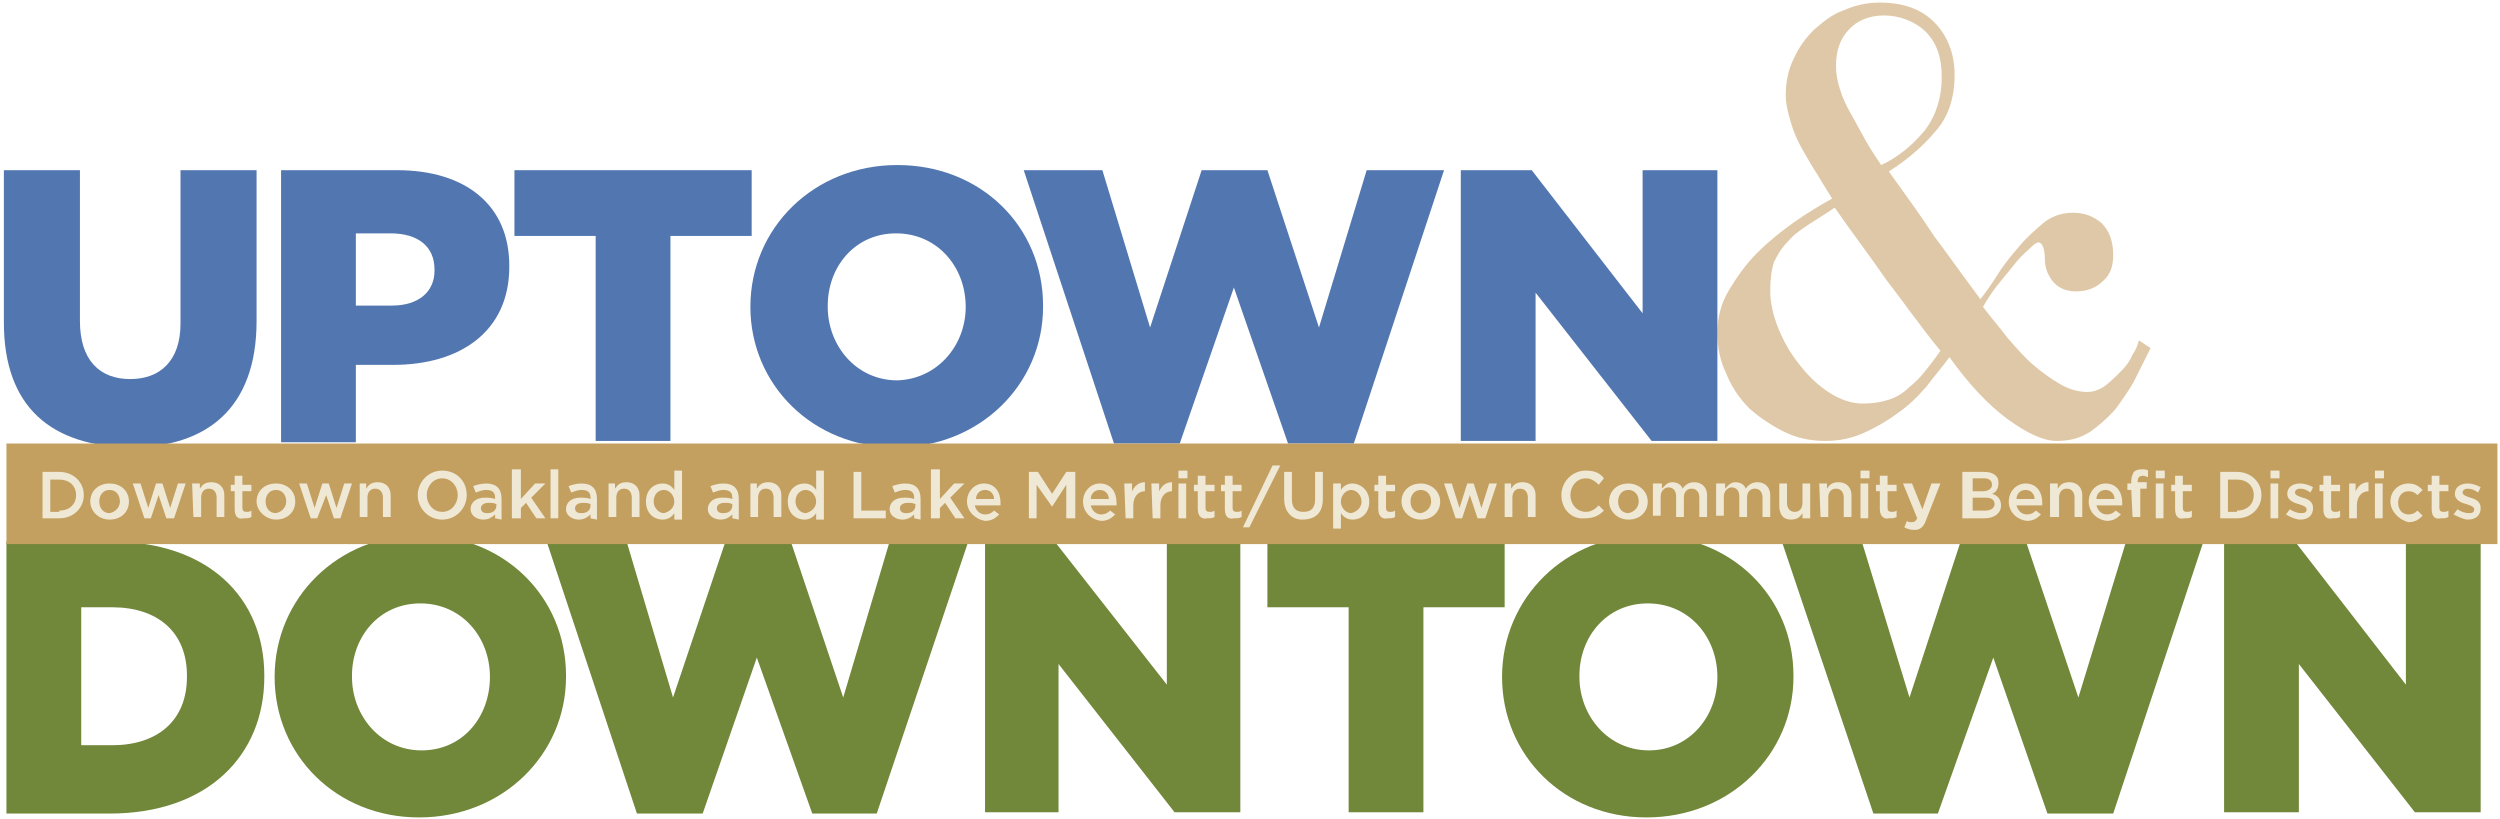
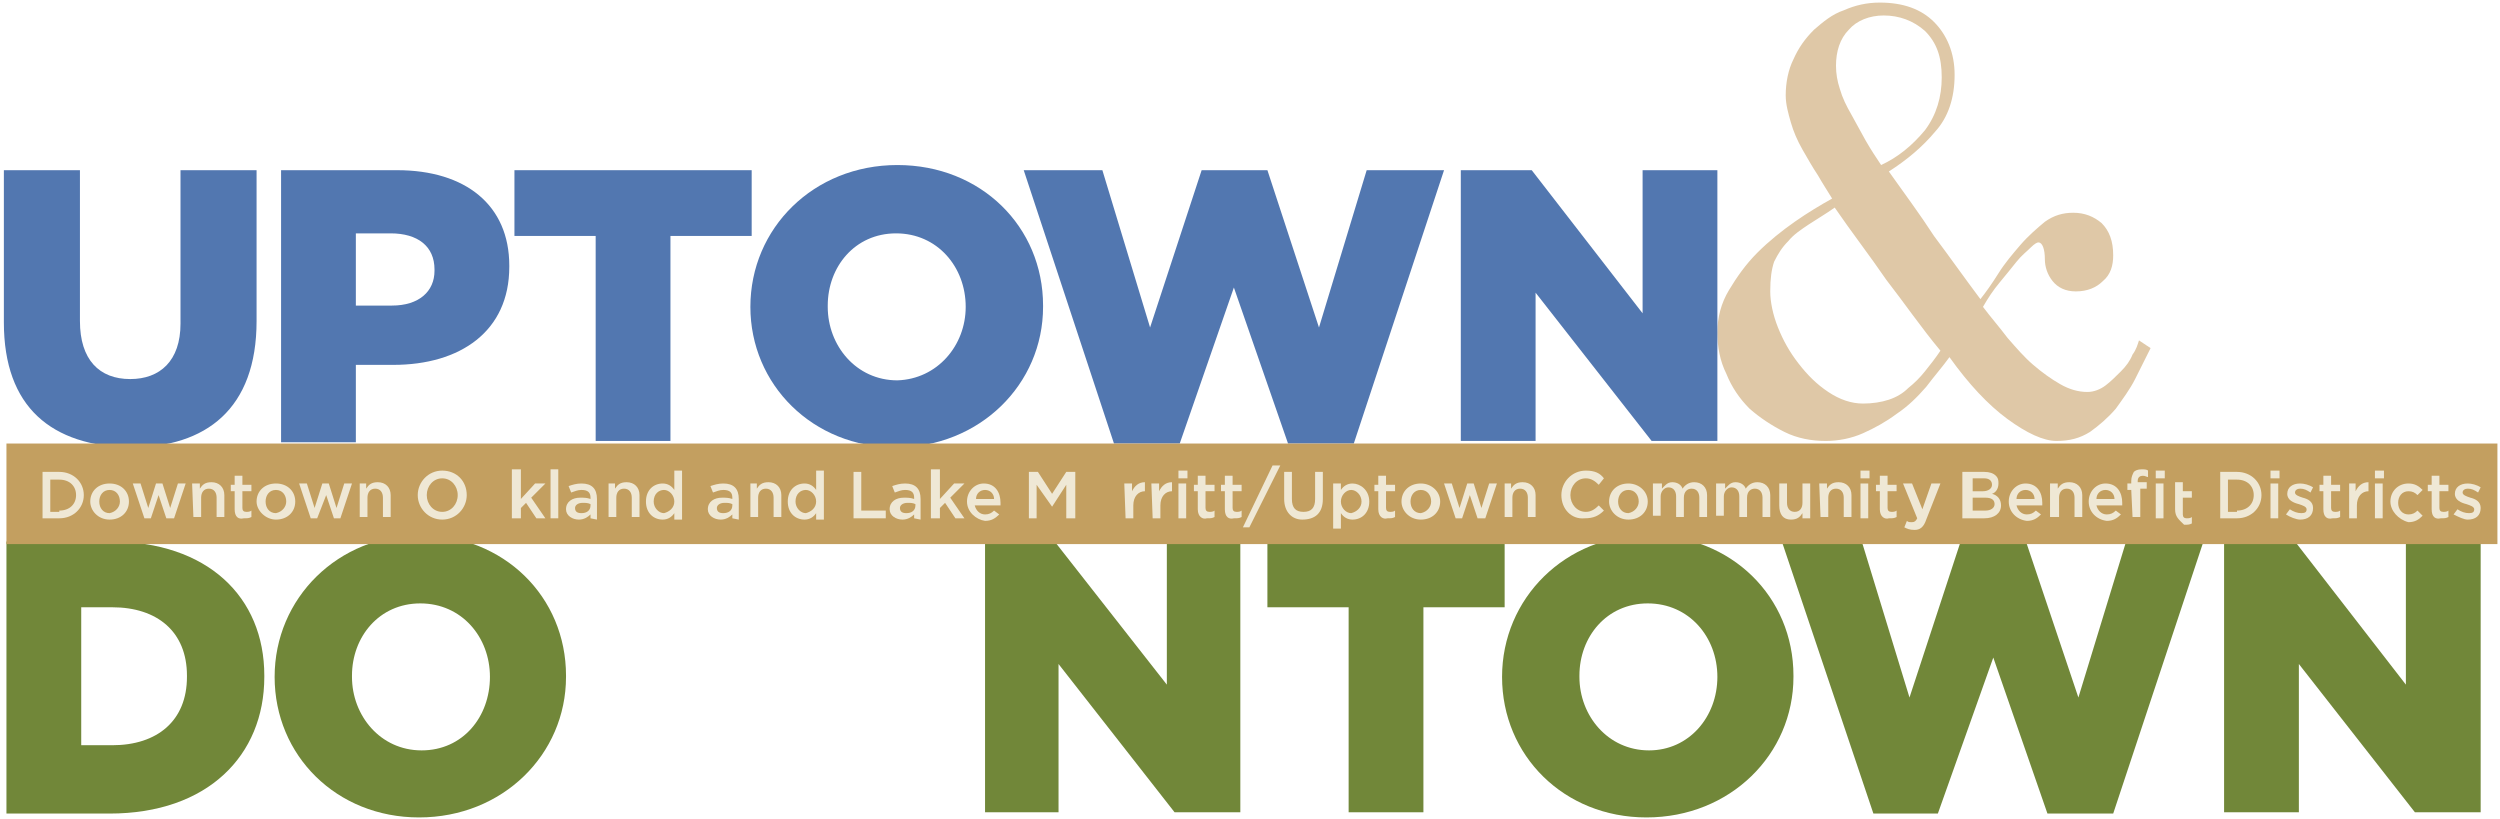
<svg xmlns="http://www.w3.org/2000/svg" version="1.1" id="Layer_1" x="0px" y="0px" viewBox="0 0 193.9 63.5" style="enable-background:new 0 0 193.9 63.5;" xml:space="preserve">
  <style type="text/css">
	.st0{fill:#DFC8A7;}
	.st1{fill:#5277B0;}
	.st2{fill:#718739;}
	.st3{fill:#C39F60;}
	.st4{fill:#EFE8D5;}
</style>
  <g>
    <g>
      <path class="st0" d="M150.6,6c0-1.6-0.4-2.7-1.3-3.6c-0.9-0.8-2-1.2-3.2-1.2c-1.1,0-2.1,0.4-2.7,1.1c-0.7,0.7-1,1.7-1,2.8    c0,0.6,0.1,1.2,0.3,1.8c0.2,0.7,0.5,1.3,0.9,2c0.4,0.7,0.7,1.3,1.1,2c0.4,0.7,0.8,1.3,1.2,1.9c1.3-0.6,2.4-1.5,3.4-2.7    C150.2,8.9,150.6,7.5,150.6,6 M137.3,22.6c0,0.8,0.2,1.8,0.6,2.8c0.4,1,0.9,1.9,1.6,2.8c0.7,0.9,1.4,1.6,2.3,2.2    c0.9,0.6,1.8,0.9,2.7,0.9c0.7,0,1.4-0.1,2-0.3c0.6-0.2,1.1-0.5,1.5-0.9c0.5-0.4,0.9-0.8,1.3-1.3c0.4-0.5,0.8-1,1.2-1.6    c-1.5-1.8-2.8-3.7-4.2-5.5c-1.3-1.9-2.7-3.7-4-5.6c-0.7,0.5-1.4,0.9-2,1.3s-1.2,0.8-1.6,1.3c-0.5,0.5-0.8,1-1.1,1.6    C137.4,20.9,137.3,21.6,137.3,22.6 M166.8,27c-0.4,0.8-0.8,1.6-1.2,2.4s-1,1.6-1.5,2.3c-0.6,0.7-1.3,1.3-2,1.8    c-0.8,0.5-1.6,0.7-2.6,0.7s-2.3-0.6-3.8-1.7s-3-2.7-4.5-4.8c-0.5,0.7-1.2,1.5-1.8,2.3c-0.7,0.8-1.4,1.5-2.3,2.1    c-0.8,0.6-1.7,1.1-2.6,1.5c-0.9,0.4-1.9,0.6-2.9,0.6c-1.1,0-2.2-0.2-3.2-0.7s-1.9-1.1-2.7-1.8c-0.8-0.8-1.4-1.7-1.8-2.7    c-0.5-1-0.7-2.1-0.7-3.2c0-1.2,0.3-2.3,0.9-3.3c0.6-1,1.3-2,2.2-2.9s1.9-1.7,2.9-2.4c1-0.7,2-1.3,2.9-1.8    c-0.3-0.5-0.7-1.1-1.1-1.8c-0.4-0.6-0.8-1.3-1.2-2s-0.7-1.4-0.9-2.1s-0.4-1.4-0.4-2.1c0-1,0.2-2,0.6-2.8c0.4-0.9,0.9-1.6,1.6-2.3    c0.7-0.6,1.4-1.2,2.3-1.5c0.9-0.4,1.8-0.6,2.8-0.6c1.8,0,3.2,0.5,4.2,1.5s1.6,2.4,1.6,4.1c0,1.8-0.5,3.3-1.5,4.4    c-1,1.2-2.2,2.2-3.6,3.1c1.2,1.7,2.4,3.3,3.5,5c1.2,1.6,2.4,3.3,3.6,4.9c0.4-0.5,0.9-1.2,1.4-2s1.1-1.5,1.7-2.2    c0.6-0.7,1.3-1.3,1.9-1.8c0.7-0.5,1.4-0.7,2.2-0.7c0.9,0,1.6,0.3,2.2,0.8c0.6,0.6,0.9,1.4,0.9,2.5c0,0.8-0.2,1.5-0.8,2    c-0.5,0.5-1.2,0.8-2.1,0.8c-0.8,0-1.4-0.3-1.8-0.8c-0.4-0.5-0.6-1.1-0.6-1.7c0-0.8-0.2-1.3-0.5-1.3c-0.1,0-0.3,0.1-0.6,0.4    s-0.7,0.6-1.1,1.1c-0.4,0.5-0.8,1-1.3,1.6s-0.9,1.2-1.3,1.9c0.6,0.8,1.3,1.6,1.9,2.4c0.7,0.8,1.3,1.5,2,2.1s1.4,1.1,2.1,1.5    c0.7,0.4,1.4,0.6,2.1,0.6c0.5,0,1-0.2,1.4-0.5s0.8-0.7,1.2-1.1s0.7-0.8,0.9-1.3c0.3-0.4,0.4-0.8,0.5-1.1L166.8,27z" />
      <path class="st1" d="M0.3,25V13.2h5.9v11.7c0,3,1.5,4.5,3.9,4.5c2.3,0,3.9-1.4,3.9-4.3V13.2h5.9v11.7c0,6.8-3.9,9.8-9.8,9.8    C4,34.6,0.3,31.6,0.3,25" />
      <path class="st1" d="M30.4,23.7c2.1,0,3.3-1.1,3.3-2.7v-0.1c0-1.8-1.3-2.8-3.4-2.8h-2.7v5.6H30.4z M21.8,13.2h9    c5.3,0,8.7,2.7,8.7,7.4v0.1c0,5-3.8,7.6-9,7.6h-2.9v6h-5.8V13.2z" />
    </g>
    <polygon class="st1" points="46.2,18.3 39.9,18.3 39.9,13.2 58.3,13.2 58.3,18.3 52,18.3 52,34.2 46.2,34.2  " />
    <g>
      <path class="st1" d="M74.9,23.8L74.9,23.8c0-3.1-2.2-5.7-5.4-5.7c-3.2,0-5.3,2.6-5.3,5.6v0.1c0,3,2.2,5.7,5.4,5.7    C72.7,29.4,74.9,26.8,74.9,23.8 M58.2,23.8L58.2,23.8c0-6.1,4.9-11,11.4-11s11.3,4.8,11.3,10.9v0.1c0,6-4.9,10.9-11.4,10.9    S58.2,29.8,58.2,23.8" />
    </g>
    <polygon class="st1" points="79.4,13.2 85.5,13.2 89.2,25.4 93.2,13.2 98.3,13.2 102.3,25.4 106,13.2 112,13.2 105,34.4 99.9,34.4    95.7,22.3 91.5,34.4 86.4,34.4  " />
    <polygon class="st1" points="113.3,13.2 118.8,13.2 127.4,24.3 127.4,13.2 133.2,13.2 133.2,34.2 128.1,34.2 119.1,22.7    119.1,34.2 113.3,34.2  " />
    <g>
      <path class="st2" d="M8.7,57.8c3.5,0,5.8-1.9,5.8-5.3v-0.1c0-3.4-2.3-5.3-5.8-5.3H6.3v10.7C6.3,57.8,8.7,57.8,8.7,57.8z M0.5,42    h8.1c7.5,0,11.9,4.3,11.9,10.4v0.1c0,6.1-4.4,10.6-12,10.6h-8V42z" />
      <path class="st2" d="M38,52.5L38,52.5c0-3.1-2.2-5.7-5.4-5.7s-5.3,2.6-5.3,5.6v0.1c0,3,2.2,5.7,5.4,5.7S38,55.6,38,52.5     M21.3,52.5L21.3,52.5c0-6.1,4.9-11,11.3-11c6.5,0,11.3,4.8,11.3,10.9v0.1c0,6-4.9,10.9-11.4,10.9C26.1,63.4,21.3,58.6,21.3,52.5" />
    </g>
-     <polygon class="st2" points="42.4,42 48.6,42 52.2,54.1 56.3,41.9 61.3,41.9 65.4,54.1 69,42 75.1,42 68,63.1 63,63.1 58.7,51    54.5,63.1 49.4,63.1  " />
    <polygon class="st2" points="76.4,42 81.8,42 90.5,53.1 90.5,42 96.2,42 96.2,63 91.1,63 82.1,51.5 82.1,63 76.4,63  " />
    <polygon class="st2" points="104.6,47.1 98.3,47.1 98.3,42 116.7,42 116.7,47.1 110.4,47.1 110.4,63 104.6,63  " />
    <g>
      <path class="st2" d="M133.2,52.5L133.2,52.5c0-3.1-2.2-5.7-5.4-5.7s-5.3,2.6-5.3,5.6v0.1c0,3,2.2,5.7,5.4,5.7    C131,58.2,133.2,55.6,133.2,52.5 M116.5,52.5L116.5,52.5c0-6.1,4.9-11,11.3-11c6.5,0,11.3,4.8,11.3,10.9v0.1    c0,6-4.9,10.9-11.4,10.9C121.3,63.4,116.5,58.6,116.5,52.5" />
    </g>
    <polygon class="st2" points="138.2,42 144.4,42 148.1,54.1 152.1,41.9 157.1,41.9 161.2,54.1 164.9,42 170.9,42 163.9,63.1    158.8,63.1 154.6,51 150.3,63.1 145.3,63.1  " />
    <polygon class="st2" points="172.5,42 178,42 186.6,53.1 186.6,42 192.4,42 192.4,63 187.3,63 178.3,51.5 178.3,63 172.5,63  " />
    <rect x="0.5" y="34.4" class="st3" width="193.2" height="7.8" />
    <g>
      <path class="st4" d="M4.6,39.6c0.8,0,1.3-0.5,1.3-1.2l0,0c0-0.7-0.5-1.2-1.3-1.2H3.9v2.5h0.7V39.6z M3.3,36.6h1.3    c1.1,0,1.9,0.8,1.9,1.8l0,0c0,1-0.8,1.8-1.9,1.8H3.3V36.6z" />
      <path class="st4" d="M9.3,38.9L9.3,38.9C9.3,38.4,9,38,8.5,38s-0.8,0.4-0.8,0.9l0,0c0,0.5,0.3,0.9,0.8,0.9    C9,39.7,9.3,39.3,9.3,38.9 M7,38.9L7,38.9c0-0.8,0.6-1.4,1.5-1.4s1.5,0.6,1.5,1.4l0,0c0,0.8-0.6,1.4-1.5,1.4    C7.6,40.3,7,39.6,7,38.9" />
    </g>
    <polygon class="st4" points="10.3,37.5 10.9,37.5 11.5,39.4 12.1,37.5 12.6,37.5 13.2,39.4 13.8,37.5 14.4,37.5 13.5,40.2    12.9,40.2 12.3,38.4 11.7,40.2 11.2,40.2  " />
    <g>
      <path class="st4" d="M14.9,37.5h0.6v0.4c0.2-0.3,0.4-0.5,0.9-0.5c0.6,0,1,0.4,1,1v1.7h-0.6v-1.5c0-0.4-0.2-0.7-0.6-0.7    s-0.6,0.3-0.6,0.7v1.5H15L14.9,37.5L14.9,37.5z" />
      <path class="st4" d="M18.2,39.5v-1.4h-0.3v-0.5h0.3v-0.7h0.6v0.7h0.7v0.5h-0.7v1.3c0,0.2,0.1,0.3,0.3,0.3c0.1,0,0.3,0,0.4-0.1v0.5    c-0.2,0.1-0.3,0.1-0.6,0.1C18.5,40.3,18.2,40.1,18.2,39.5" />
      <path class="st4" d="M22.2,38.9L22.2,38.9c0-0.5-0.3-0.9-0.8-0.9s-0.8,0.4-0.8,0.9l0,0c0,0.5,0.3,0.9,0.8,0.9    C21.9,39.7,22.2,39.3,22.2,38.9 M19.9,38.9L19.9,38.9c0-0.8,0.6-1.4,1.5-1.4s1.5,0.6,1.5,1.4l0,0c0,0.8-0.6,1.4-1.5,1.4    C20.6,40.3,19.9,39.6,19.9,38.9" />
    </g>
    <polygon class="st4" points="23.2,37.5 23.8,37.5 24.4,39.4 25,37.5 25.5,37.5 26.1,39.4 26.7,37.5 27.3,37.5 26.4,40.2 25.9,40.2    25.3,38.4 24.6,40.2 24.1,40.2  " />
    <g>
      <path class="st4" d="M27.8,37.5h0.6v0.4c0.2-0.3,0.4-0.5,0.9-0.5c0.6,0,1,0.4,1,1v1.7h-0.6v-1.5c0-0.4-0.2-0.7-0.6-0.7    c-0.4,0-0.6,0.3-0.6,0.7v1.5h-0.6v-2.6H27.8z" />
      <path class="st4" d="M35.5,38.4L35.5,38.4c0-0.7-0.5-1.3-1.2-1.3s-1.2,0.6-1.2,1.3l0,0c0,0.7,0.5,1.3,1.2,1.3S35.5,39.1,35.5,38.4     M32.4,38.4L32.4,38.4c0-1,0.8-1.9,1.9-1.9s1.9,0.8,1.9,1.9l0,0c0,1-0.8,1.9-1.9,1.9S32.4,39.4,32.4,38.4" />
-       <path class="st4" d="M38.5,39.1C38.3,39,38.1,39,37.9,39c-0.4,0-0.6,0.2-0.6,0.4l0,0c0,0.3,0.2,0.4,0.5,0.4c0.4,0,0.7-0.2,0.7-0.6    C38.5,39.2,38.5,39.1,38.5,39.1z M38.4,40.2v-0.3c-0.2,0.2-0.5,0.4-0.9,0.4c-0.5,0-1-0.3-1-0.8l0,0c0-0.6,0.5-0.9,1.1-0.9    c0.3,0,0.5,0,0.8,0.1v-0.1c0-0.4-0.2-0.6-0.7-0.6c-0.3,0-0.5,0.1-0.8,0.2l-0.2-0.5c0.3-0.1,0.6-0.2,1-0.2c0.8,0,1.2,0.4,1.2,1.2    v1.6L38.4,40.2L38.4,40.2z" />
    </g>
    <polygon class="st4" points="39.7,36.4 40.4,36.4 40.4,38.7 41.5,37.5 42.3,37.5 41.2,38.6 42.3,40.2 41.6,40.2 40.8,39 40.4,39.4    40.4,40.2 39.7,40.2  " />
    <rect x="42.7" y="36.4" class="st4" width="0.6" height="3.8" />
    <g>
      <path class="st4" d="M45.8,39.1C45.6,39,45.4,39,45.2,39c-0.4,0-0.6,0.2-0.6,0.4l0,0c0,0.3,0.2,0.4,0.5,0.4c0.4,0,0.7-0.2,0.7-0.6    C45.8,39.2,45.8,39.1,45.8,39.1z M45.8,40.2v-0.3c-0.2,0.2-0.5,0.4-0.9,0.4c-0.5,0-1-0.3-1-0.8l0,0c0-0.6,0.5-0.9,1.1-0.9    c0.3,0,0.5,0,0.8,0.1v-0.1c0-0.4-0.2-0.6-0.7-0.6c-0.3,0-0.5,0.1-0.8,0.2l-0.2-0.5c0.3-0.1,0.6-0.2,1-0.2c0.8,0,1.2,0.4,1.2,1.2    v1.6L45.8,40.2L45.8,40.2z" />
      <path class="st4" d="M47.1,37.5h0.6v0.4c0.2-0.3,0.4-0.5,0.9-0.5c0.6,0,1,0.4,1,1v1.7H49v-1.5c0-0.4-0.2-0.7-0.6-0.7    c-0.4,0-0.6,0.3-0.6,0.7v1.5h-0.6v-2.6H47.1z" />
      <path class="st4" d="M52.3,38.9L52.3,38.9c0-0.5-0.4-0.9-0.8-0.9c-0.4,0-0.8,0.3-0.8,0.9l0,0c0,0.5,0.4,0.9,0.8,0.9    C51.9,39.7,52.3,39.4,52.3,38.9 M50.1,38.9L50.1,38.9c0-0.9,0.6-1.4,1.3-1.4c0.4,0,0.7,0.2,0.9,0.5v-1.5h0.6v3.8h-0.6v-0.5    c-0.2,0.3-0.5,0.5-0.9,0.5C50.7,40.3,50.1,39.8,50.1,38.9" />
      <path class="st4" d="M56.8,39.1C56.6,39,56.4,39,56.2,39c-0.4,0-0.6,0.2-0.6,0.4l0,0c0,0.3,0.2,0.4,0.5,0.4c0.4,0,0.7-0.2,0.7-0.6    C56.8,39.2,56.8,39.1,56.8,39.1z M56.8,40.2v-0.3c-0.2,0.2-0.5,0.4-0.9,0.4c-0.5,0-1-0.3-1-0.8l0,0c0-0.6,0.5-0.9,1.1-0.9    c0.3,0,0.5,0,0.8,0.1v-0.1c0-0.4-0.2-0.6-0.7-0.6c-0.3,0-0.5,0.1-0.8,0.2l-0.2-0.5c0.3-0.1,0.6-0.2,1-0.2c0.8,0,1.2,0.4,1.2,1.2    v1.6L56.8,40.2L56.8,40.2z" />
      <path class="st4" d="M58.1,37.5h0.6v0.4c0.2-0.3,0.4-0.5,0.9-0.5c0.6,0,1,0.4,1,1v1.7H60v-1.5c0-0.4-0.2-0.7-0.6-0.7    s-0.6,0.3-0.6,0.7v1.5h-0.6v-2.6H58.1z" />
      <path class="st4" d="M63.3,38.9L63.3,38.9c0-0.5-0.4-0.9-0.8-0.9s-0.8,0.3-0.8,0.9l0,0c0,0.5,0.4,0.9,0.8,0.9    C62.9,39.7,63.3,39.4,63.3,38.9 M61.1,38.9L61.1,38.9c0-0.9,0.6-1.4,1.3-1.4c0.4,0,0.7,0.2,0.9,0.5v-1.5h0.6v3.8h-0.6v-0.5    c-0.2,0.3-0.5,0.5-0.9,0.5C61.7,40.3,61.1,39.8,61.1,38.9" />
    </g>
    <polygon class="st4" points="66.2,36.6 66.8,36.6 66.8,39.6 68.7,39.6 68.7,40.2 66.2,40.2  " />
    <g>
      <path class="st4" d="M71,39.1C70.8,39,70.6,39,70.4,39c-0.4,0-0.6,0.2-0.6,0.4l0,0c0,0.3,0.2,0.4,0.5,0.4c0.4,0,0.7-0.2,0.7-0.6    V39.1z M70.9,40.2v-0.3c-0.2,0.2-0.5,0.4-0.9,0.4c-0.5,0-1-0.3-1-0.8l0,0c0-0.6,0.5-0.9,1.1-0.9c0.3,0,0.5,0,0.8,0.1v-0.1    c0-0.4-0.2-0.6-0.7-0.6c-0.3,0-0.5,0.1-0.8,0.2l-0.2-0.5c0.3-0.1,0.6-0.2,1-0.2c0.8,0,1.2,0.4,1.2,1.2v1.6L70.9,40.2L70.9,40.2z" />
    </g>
    <polygon class="st4" points="72.2,36.4 72.9,36.4 72.9,38.7 74,37.5 74.8,37.5 73.7,38.6 74.8,40.2 74.1,40.2 73.3,39 72.9,39.4    72.9,40.2 72.2,40.2  " />
    <g>
      <path class="st4" d="M77.1,38.7c0-0.4-0.3-0.7-0.7-0.7c-0.4,0-0.7,0.3-0.7,0.7H77.1z M75,38.9L75,38.9c0-0.8,0.6-1.4,1.3-1.4    c0.9,0,1.3,0.7,1.3,1.5c0,0.1,0,0.1,0,0.2h-2c0.1,0.4,0.4,0.7,0.8,0.7c0.3,0,0.5-0.1,0.7-0.3l0.4,0.3c-0.3,0.3-0.6,0.5-1.1,0.5    C75.7,40.3,75,39.7,75,38.9" />
    </g>
    <polygon class="st4" points="79.8,36.6 80.5,36.6 81.6,38.3 82.7,36.6 83.4,36.6 83.4,40.2 82.7,40.2 82.7,37.6 81.6,39.3    81.6,39.3 80.4,37.6 80.4,40.2 79.8,40.2  " />
    <g>
-       <path class="st4" d="M86,38.7c0-0.4-0.3-0.7-0.7-0.7c-0.4,0-0.7,0.3-0.7,0.7H86z M84,38.9L84,38.9c0-0.8,0.6-1.4,1.3-1.4    c0.9,0,1.3,0.7,1.3,1.5c0,0.1,0,0.1,0,0.2h-2c0.1,0.4,0.4,0.7,0.8,0.7c0.3,0,0.5-0.1,0.7-0.3l0.4,0.3c-0.3,0.3-0.6,0.5-1.1,0.5    C84.6,40.3,84,39.7,84,38.9" />
      <path class="st4" d="M87.2,37.5h0.6v0.6c0.2-0.4,0.5-0.7,1-0.7v0.7l0,0c-0.5,0-0.9,0.4-0.9,1.1v1h-0.6L87.2,37.5L87.2,37.5z" />
      <path class="st4" d="M89.3,37.5h0.6v0.6c0.2-0.4,0.5-0.7,1-0.7v0.7l0,0c-0.5,0-0.9,0.4-0.9,1.1v1h-0.6L89.3,37.5L89.3,37.5z" />
    </g>
    <path class="st4" d="M91.4,40.2H92v-2.7h-0.6V40.2z M91.4,37.1h0.7v-0.6h-0.7V37.1z" />
    <g>
      <path class="st4" d="M92.9,39.5v-1.4h-0.3v-0.5h0.3v-0.7h0.6v0.7h0.7v0.5h-0.7v1.3c0,0.2,0.1,0.3,0.3,0.3c0.1,0,0.3,0,0.4-0.1v0.5    c-0.2,0.1-0.3,0.1-0.6,0.1C93.3,40.3,92.9,40.1,92.9,39.5" />
      <path class="st4" d="M95,39.5v-1.4h-0.3v-0.5H95v-0.7h0.6v0.7h0.7v0.5h-0.7v1.3c0,0.2,0.1,0.3,0.3,0.3c0.1,0,0.3,0,0.4-0.1v0.5    c-0.2,0.1-0.3,0.1-0.6,0.1C95.3,40.3,95,40.1,95,39.5" />
    </g>
    <polygon class="st4" points="98.7,36.1 99.3,36.1 96.9,40.9 96.4,40.9  " />
    <g>
      <path class="st4" d="M99.6,38.7v-2.1h0.6v2.1c0,0.7,0.3,1,0.9,1s0.9-0.3,0.9-1v-2.1h0.6v2.1c0,1.1-0.6,1.6-1.6,1.6    C100.2,40.3,99.6,39.7,99.6,38.7" />
      <path class="st4" d="M105.6,38.9L105.6,38.9c0-0.5-0.4-0.9-0.8-0.9s-0.8,0.4-0.8,0.9l0,0c0,0.5,0.4,0.9,0.8,0.9    C105.2,39.7,105.6,39.4,105.6,38.9 M103.4,37.5h0.6V38c0.2-0.3,0.5-0.5,0.9-0.5c0.6,0,1.3,0.5,1.3,1.4l0,0c0,0.9-0.6,1.4-1.3,1.4    c-0.4,0-0.7-0.2-0.9-0.5V41h-0.6V37.5z" />
      <path class="st4" d="M106.9,39.5v-1.4h-0.3v-0.5h0.3v-0.7h0.6v0.7h0.7v0.5h-0.7v1.3c0,0.2,0.1,0.3,0.3,0.3c0.1,0,0.3,0,0.4-0.1    v0.5c-0.2,0.1-0.3,0.1-0.6,0.1C107.3,40.3,106.9,40.1,106.9,39.5" />
      <path class="st4" d="M111,38.9L111,38.9c0-0.5-0.3-0.9-0.8-0.9s-0.8,0.4-0.8,0.9l0,0c0,0.5,0.3,0.9,0.8,0.9    C110.7,39.7,111,39.3,111,38.9 M108.7,38.9L108.7,38.9c0-0.8,0.6-1.4,1.5-1.4c0.8,0,1.5,0.6,1.5,1.4l0,0c0,0.8-0.6,1.4-1.5,1.4    C109.3,40.3,108.7,39.6,108.7,38.9" />
    </g>
    <polygon class="st4" points="112,37.5 112.6,37.5 113.2,39.4 113.8,37.5 114.3,37.5 114.9,39.4 115.5,37.5 116.1,37.5 115.2,40.2    114.6,40.2 114,38.4 113.4,40.2 112.9,40.2  " />
    <g>
      <path class="st4" d="M116.6,37.5h0.6v0.4c0.2-0.3,0.4-0.5,0.9-0.5c0.6,0,1,0.4,1,1v1.7h-0.6v-1.5c0-0.4-0.2-0.7-0.6-0.7    s-0.6,0.3-0.6,0.7v1.5h-0.6v-2.6H116.6z" />
      <path class="st4" d="M121.1,38.4L121.1,38.4c0-1,0.8-1.9,1.9-1.9c0.7,0,1.1,0.2,1.4,0.6l-0.4,0.5c-0.3-0.3-0.6-0.5-1-0.5    c-0.7,0-1.2,0.6-1.2,1.3l0,0c0,0.7,0.5,1.3,1.2,1.3c0.4,0,0.7-0.2,1-0.5l0.4,0.4c-0.4,0.4-0.8,0.6-1.5,0.6    C121.9,40.3,121.1,39.5,121.1,38.4" />
      <path class="st4" d="M127.1,38.9L127.1,38.9c0-0.5-0.3-0.9-0.8-0.9s-0.8,0.4-0.8,0.9l0,0c0,0.5,0.3,0.9,0.8,0.9    C126.8,39.7,127.1,39.3,127.1,38.9 M124.8,38.9L124.8,38.9c0-0.8,0.6-1.4,1.5-1.4c0.8,0,1.5,0.6,1.5,1.4l0,0    c0,0.8-0.6,1.4-1.5,1.4C125.4,40.3,124.8,39.6,124.8,38.9" />
      <path class="st4" d="M128.3,37.5h0.6v0.4c0.2-0.2,0.4-0.5,0.8-0.5c0.4,0,0.7,0.2,0.8,0.5c0.2-0.3,0.5-0.5,0.9-0.5c0.6,0,1,0.4,1,1    v1.7h-0.6v-1.5c0-0.4-0.2-0.7-0.6-0.7c-0.3,0-0.6,0.2-0.6,0.7v1.5H130v-1.6c0-0.4-0.2-0.7-0.6-0.7c-0.3,0-0.6,0.3-0.6,0.7V40h-0.6    v-2.5H128.3z" />
      <path class="st4" d="M133.2,37.5h0.6v0.4c0.2-0.2,0.4-0.5,0.8-0.5c0.4,0,0.7,0.2,0.8,0.5c0.2-0.3,0.5-0.5,0.9-0.5c0.6,0,1,0.4,1,1    v1.7h-0.6v-1.5c0-0.4-0.2-0.7-0.6-0.7c-0.3,0-0.6,0.2-0.6,0.7v1.5h-0.6v-1.6c0-0.4-0.2-0.7-0.6-0.7c-0.3,0-0.6,0.3-0.6,0.7V40    h-0.6v-2.5H133.2z" />
      <path class="st4" d="M138,39.2v-1.7h0.6V39c0,0.4,0.2,0.7,0.6,0.7c0.4,0,0.6-0.3,0.6-0.7v-1.5h0.6v2.7h-0.6v-0.4    c-0.2,0.3-0.4,0.5-0.9,0.5C138.3,40.3,138,39.9,138,39.2" />
      <path class="st4" d="M141.1,37.5h0.6v0.4c0.2-0.3,0.4-0.5,0.9-0.5c0.6,0,1,0.4,1,1v1.7H143v-1.5c0-0.4-0.2-0.7-0.6-0.7    c-0.4,0-0.6,0.3-0.6,0.7v1.5h-0.6L141.1,37.5L141.1,37.5z" />
    </g>
    <path class="st4" d="M144.3,40.2h0.6v-2.7h-0.6V40.2z M144.3,37.1h0.7v-0.6h-0.7V37.1z" />
    <g>
      <path class="st4" d="M145.8,39.5v-1.4h-0.3v-0.5h0.3v-0.7h0.6v0.7h0.7v0.5h-0.7v1.3c0,0.2,0.1,0.3,0.3,0.3c0.1,0,0.3,0,0.4-0.1    v0.5c-0.2,0.1-0.3,0.1-0.6,0.1C146.2,40.3,145.8,40.1,145.8,39.5" />
      <path class="st4" d="M147.7,40.9l0.2-0.5c0.1,0.1,0.2,0.1,0.4,0.1s0.3-0.1,0.4-0.3l-1.1-2.7h0.7l0.8,2l0.7-2h0.7l-1.1,2.8    c-0.2,0.6-0.5,0.8-0.9,0.8C148.1,41.1,147.9,41,147.7,40.9" />
      <path class="st4" d="M154,39.6c0.4,0,0.7-0.2,0.7-0.5l0,0c0-0.3-0.2-0.5-0.7-0.5h-1v1H154z M153.8,38.1c0.4,0,0.7-0.2,0.7-0.5l0,0    c0-0.3-0.2-0.5-0.6-0.5H153v1H153.8z M152.3,36.6h1.6c0.4,0,0.7,0.1,0.9,0.3c0.2,0.2,0.2,0.4,0.2,0.6l0,0c0,0.4-0.2,0.7-0.5,0.8    c0.4,0.1,0.7,0.4,0.7,0.9l0,0c0,0.6-0.5,1-1.3,1h-1.7v-3.6H152.3z" />
      <path class="st4" d="M157.8,38.7c0-0.4-0.3-0.7-0.7-0.7s-0.7,0.3-0.7,0.7H157.8z M155.8,38.9L155.8,38.9c0-0.8,0.6-1.4,1.3-1.4    c0.9,0,1.3,0.7,1.3,1.5c0,0.1,0,0.1,0,0.2h-2c0.1,0.4,0.4,0.7,0.8,0.7c0.3,0,0.5-0.1,0.7-0.3l0.4,0.3c-0.3,0.3-0.6,0.5-1.1,0.5    C156.4,40.3,155.8,39.7,155.8,38.9" />
      <path class="st4" d="M159,37.5h0.6v0.4c0.2-0.3,0.4-0.5,0.9-0.5c0.6,0,1,0.4,1,1v1.7h-0.6v-1.5c0-0.4-0.2-0.7-0.6-0.7    c-0.4,0-0.6,0.3-0.6,0.7v1.5H159V37.5z" />
      <path class="st4" d="M164,38.7c0-0.4-0.3-0.7-0.7-0.7s-0.7,0.3-0.7,0.7H164z M162,38.9L162,38.9c0-0.8,0.6-1.4,1.3-1.4    c0.9,0,1.3,0.7,1.3,1.5c0,0.1,0,0.1,0,0.2h-2c0.1,0.4,0.4,0.7,0.8,0.7c0.3,0,0.5-0.1,0.7-0.3l0.4,0.3c-0.3,0.3-0.6,0.5-1.1,0.5    C162.6,40.3,162,39.7,162,38.9" />
      <path class="st4" d="M167.2,37.5h0.6v2.7h-0.6V37.5z M167.2,36.5h0.7v0.6h-0.7V36.5z M165.3,38H165v-0.5h0.3v-0.2    c0-0.3,0.1-0.5,0.2-0.7c0.1-0.1,0.3-0.2,0.6-0.2c0.2,0,0.4,0,0.5,0.1V37c-0.1,0-0.2-0.1-0.4-0.1s-0.4,0.1-0.4,0.4v0.1h0.7v0.5H166    v2.2h-0.6L165.3,38L165.3,38z" />
-       <path class="st4" d="M168.7,39.5v-1.4h-0.3v-0.5h0.3v-0.7h0.6v0.7h0.7v0.5h-0.7v1.3c0,0.2,0.1,0.3,0.3,0.3c0.1,0,0.3,0,0.4-0.1    v0.5c-0.2,0.1-0.3,0.1-0.6,0.1C169,40.3,168.7,40.1,168.7,39.5" />
+       <path class="st4" d="M168.7,39.5v-1.4h-0.3h0.3v-0.7h0.6v0.7h0.7v0.5h-0.7v1.3c0,0.2,0.1,0.3,0.3,0.3c0.1,0,0.3,0,0.4-0.1    v0.5c-0.2,0.1-0.3,0.1-0.6,0.1C169,40.3,168.7,40.1,168.7,39.5" />
      <path class="st4" d="M173.5,39.6c0.8,0,1.3-0.5,1.3-1.2l0,0c0-0.7-0.5-1.2-1.3-1.2h-0.7v2.5h0.7V39.6z M172.2,36.6h1.3    c1.1,0,1.9,0.8,1.9,1.8l0,0c0,1-0.8,1.8-1.9,1.8h-1.3V36.6z" />
    </g>
    <path class="st4" d="M176.1,40.2h0.6v-2.7h-0.6V40.2z M176.1,37.1h0.7v-0.6h-0.7V37.1z" />
    <g>
      <path class="st4" d="M177.3,39.9l0.3-0.4c0.3,0.2,0.6,0.3,0.9,0.3c0.3,0,0.4-0.1,0.4-0.3l0,0c0-0.2-0.3-0.3-0.6-0.4    c-0.4-0.1-0.9-0.3-0.9-0.8l0,0c0-0.5,0.4-0.8,1-0.8c0.3,0,0.7,0.1,1,0.3l-0.2,0.4c-0.3-0.2-0.5-0.3-0.8-0.3    c-0.2,0-0.4,0.1-0.4,0.3l0,0c0,0.2,0.3,0.3,0.6,0.4c0.4,0.1,0.8,0.3,0.8,0.8l0,0c0,0.6-0.4,0.9-1,0.9    C178.1,40.3,177.6,40.1,177.3,39.9" />
      <path class="st4" d="M180.2,39.5v-1.4h-0.3v-0.5h0.3v-0.7h0.6v0.7h0.7v0.5h-0.7v1.3c0,0.2,0.1,0.3,0.3,0.3c0.1,0,0.3,0,0.4-0.1    v0.5c-0.2,0.1-0.3,0.1-0.6,0.1C180.5,40.3,180.2,40.1,180.2,39.5" />
      <path class="st4" d="M182.1,37.5h0.6v0.6c0.2-0.4,0.5-0.7,1-0.7v0.7l0,0c-0.5,0-0.9,0.4-0.9,1.1v1h-0.6v-2.7H182.1z" />
    </g>
    <path class="st4" d="M184.2,40.2h0.6v-2.7h-0.6V40.2z M184.2,37.1h0.7v-0.6h-0.7V37.1z" />
    <g>
      <path class="st4" d="M185.4,38.9L185.4,38.9c0-0.8,0.6-1.4,1.4-1.4c0.5,0,0.8,0.2,1.1,0.5l-0.4,0.4c-0.2-0.2-0.4-0.3-0.7-0.3    c-0.5,0-0.8,0.4-0.8,0.9l0,0c0,0.5,0.3,0.9,0.8,0.9c0.3,0,0.5-0.1,0.7-0.3l0.4,0.4c-0.3,0.3-0.6,0.5-1.1,0.5    C186,40.3,185.4,39.6,185.4,38.9" />
      <path class="st4" d="M188.6,39.5v-1.4h-0.3v-0.5h0.3v-0.7h0.6v0.7h0.7v0.5h-0.7v1.3c0,0.2,0.1,0.3,0.3,0.3c0.1,0,0.3,0,0.4-0.1    v0.5c-0.2,0.1-0.3,0.1-0.6,0.1C188.9,40.3,188.6,40.1,188.6,39.5" />
      <path class="st4" d="M190.3,39.9l0.3-0.4c0.3,0.2,0.6,0.3,0.9,0.3c0.3,0,0.4-0.1,0.4-0.3l0,0c0-0.2-0.3-0.3-0.6-0.4    c-0.4-0.1-0.9-0.3-0.9-0.8l0,0c0-0.5,0.4-0.8,1-0.8c0.3,0,0.7,0.1,1,0.3l-0.2,0.4c-0.3-0.2-0.5-0.3-0.8-0.3    c-0.2,0-0.4,0.1-0.4,0.3l0,0c0,0.2,0.3,0.3,0.6,0.4c0.4,0.1,0.8,0.3,0.8,0.8l0,0c0,0.6-0.4,0.9-1,0.9    C191.1,40.3,190.7,40.1,190.3,39.9" />
    </g>
  </g>
</svg>